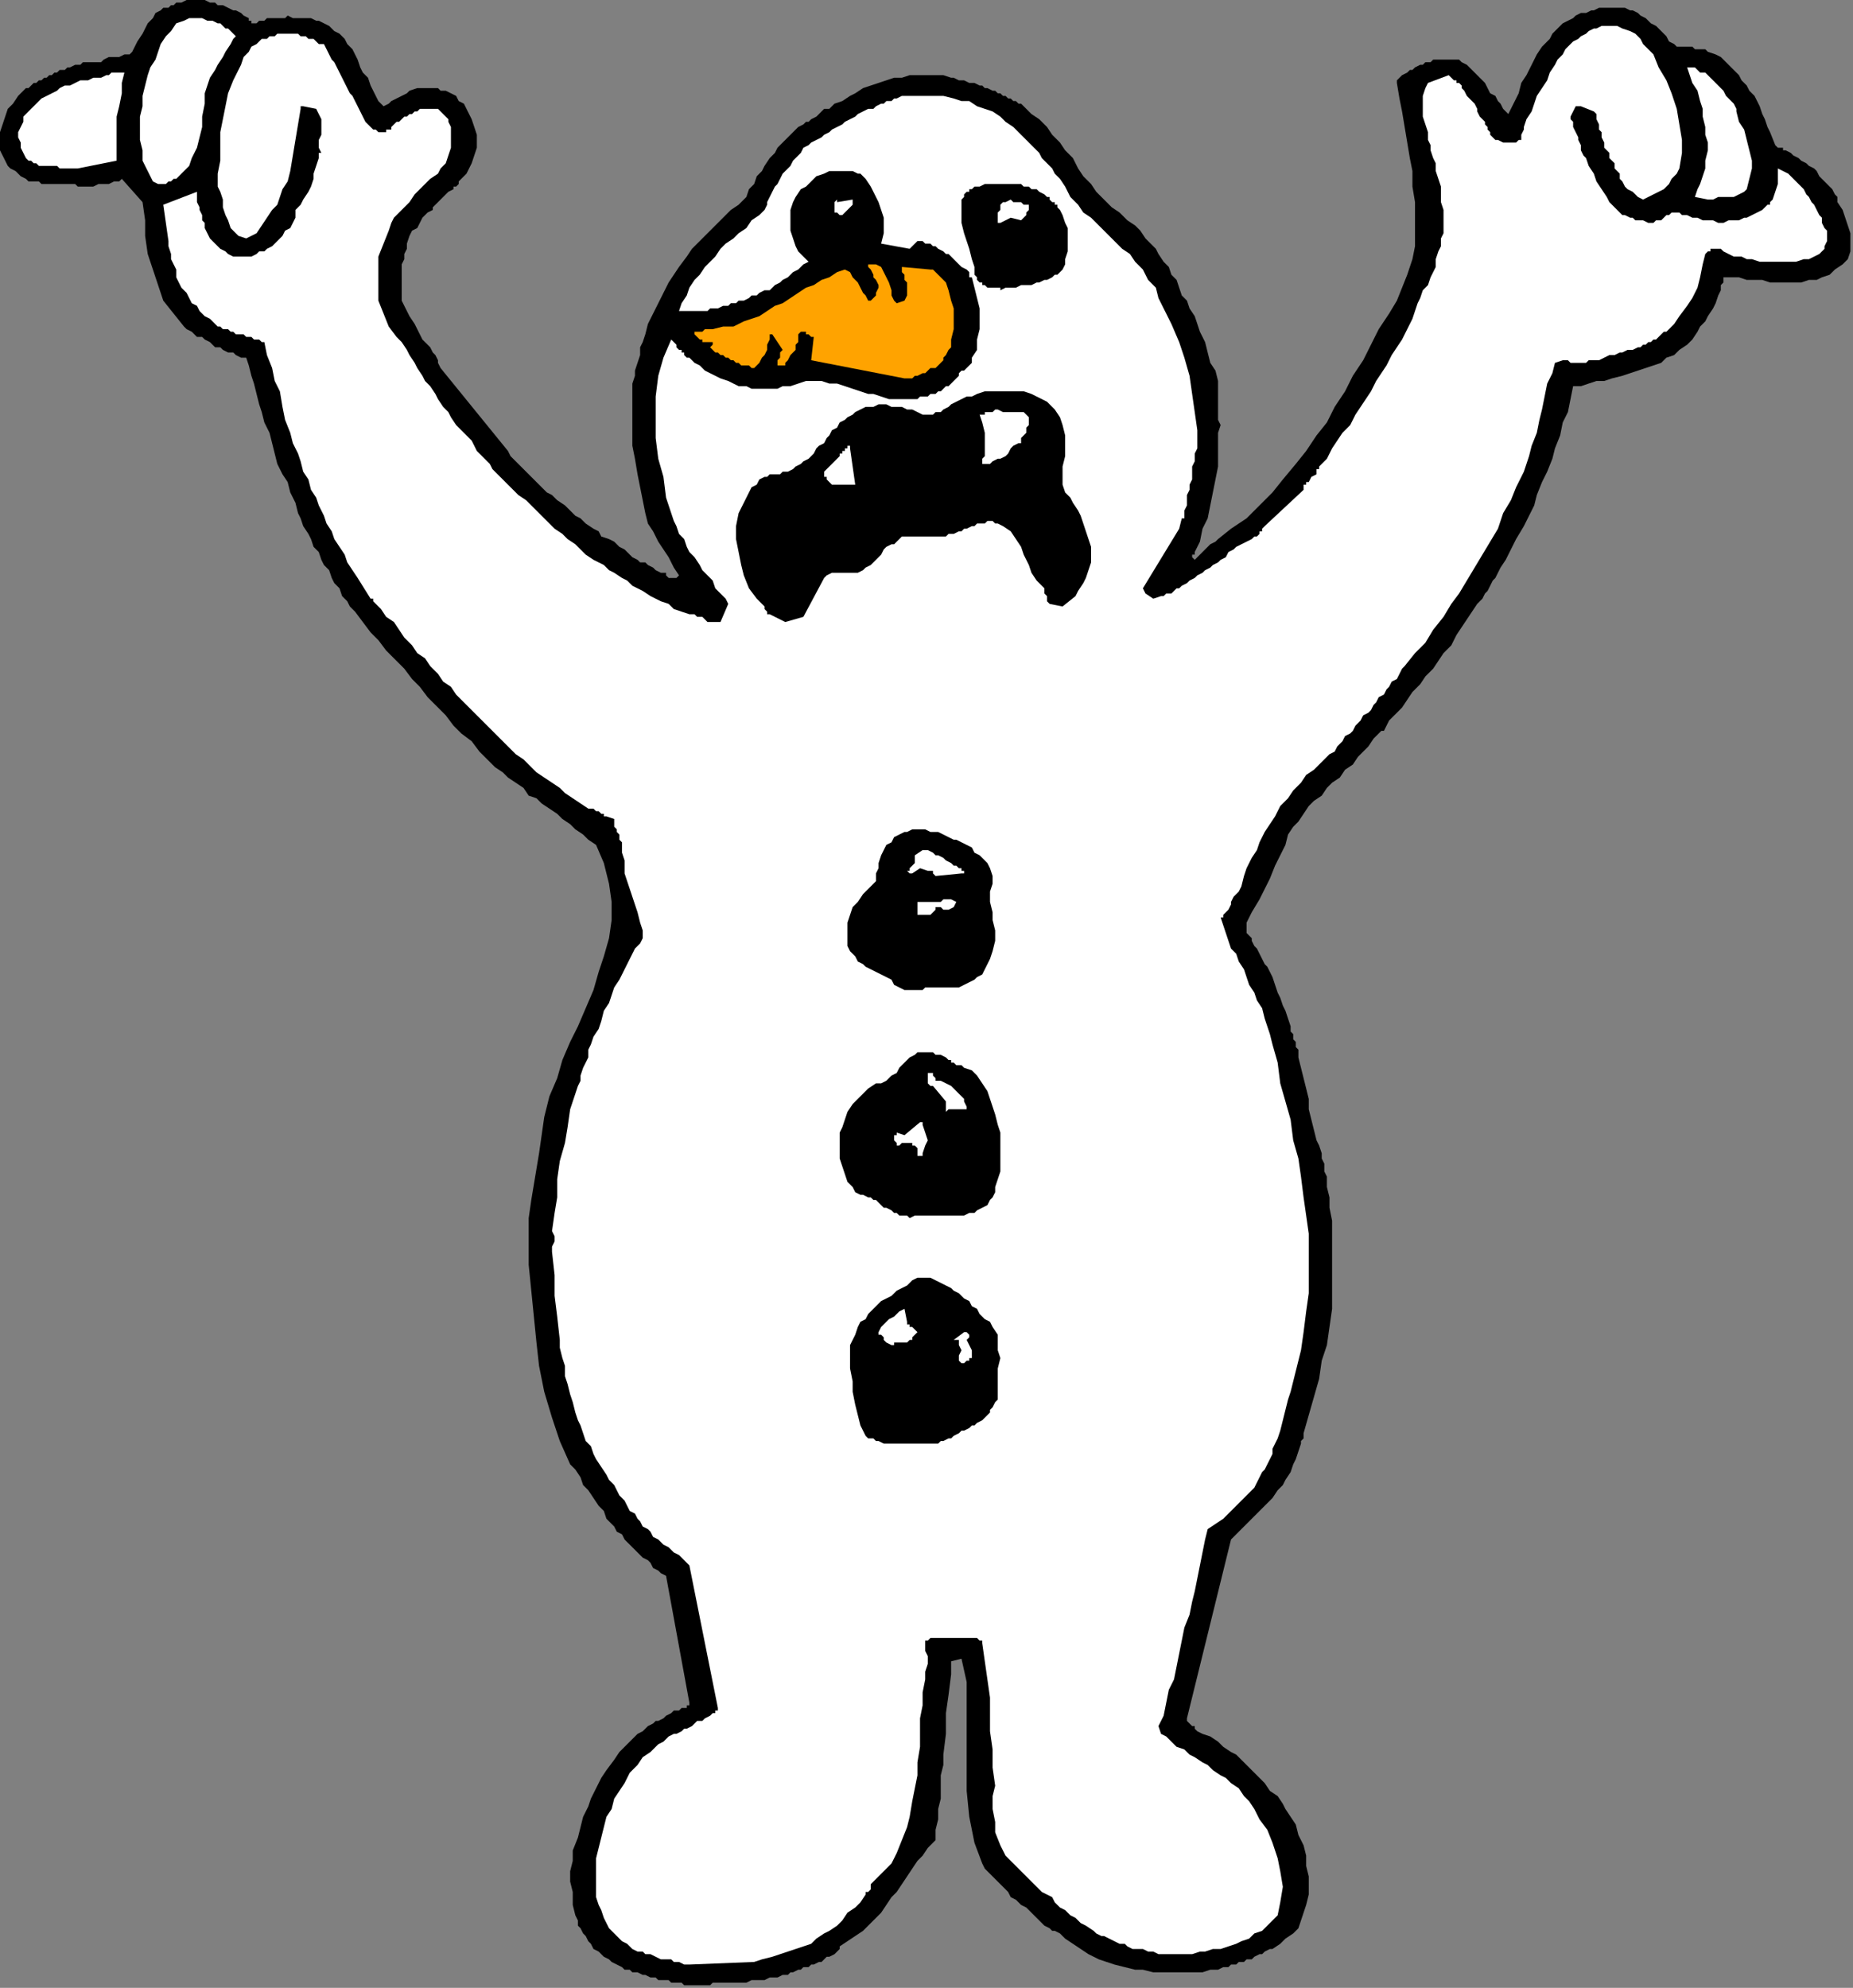
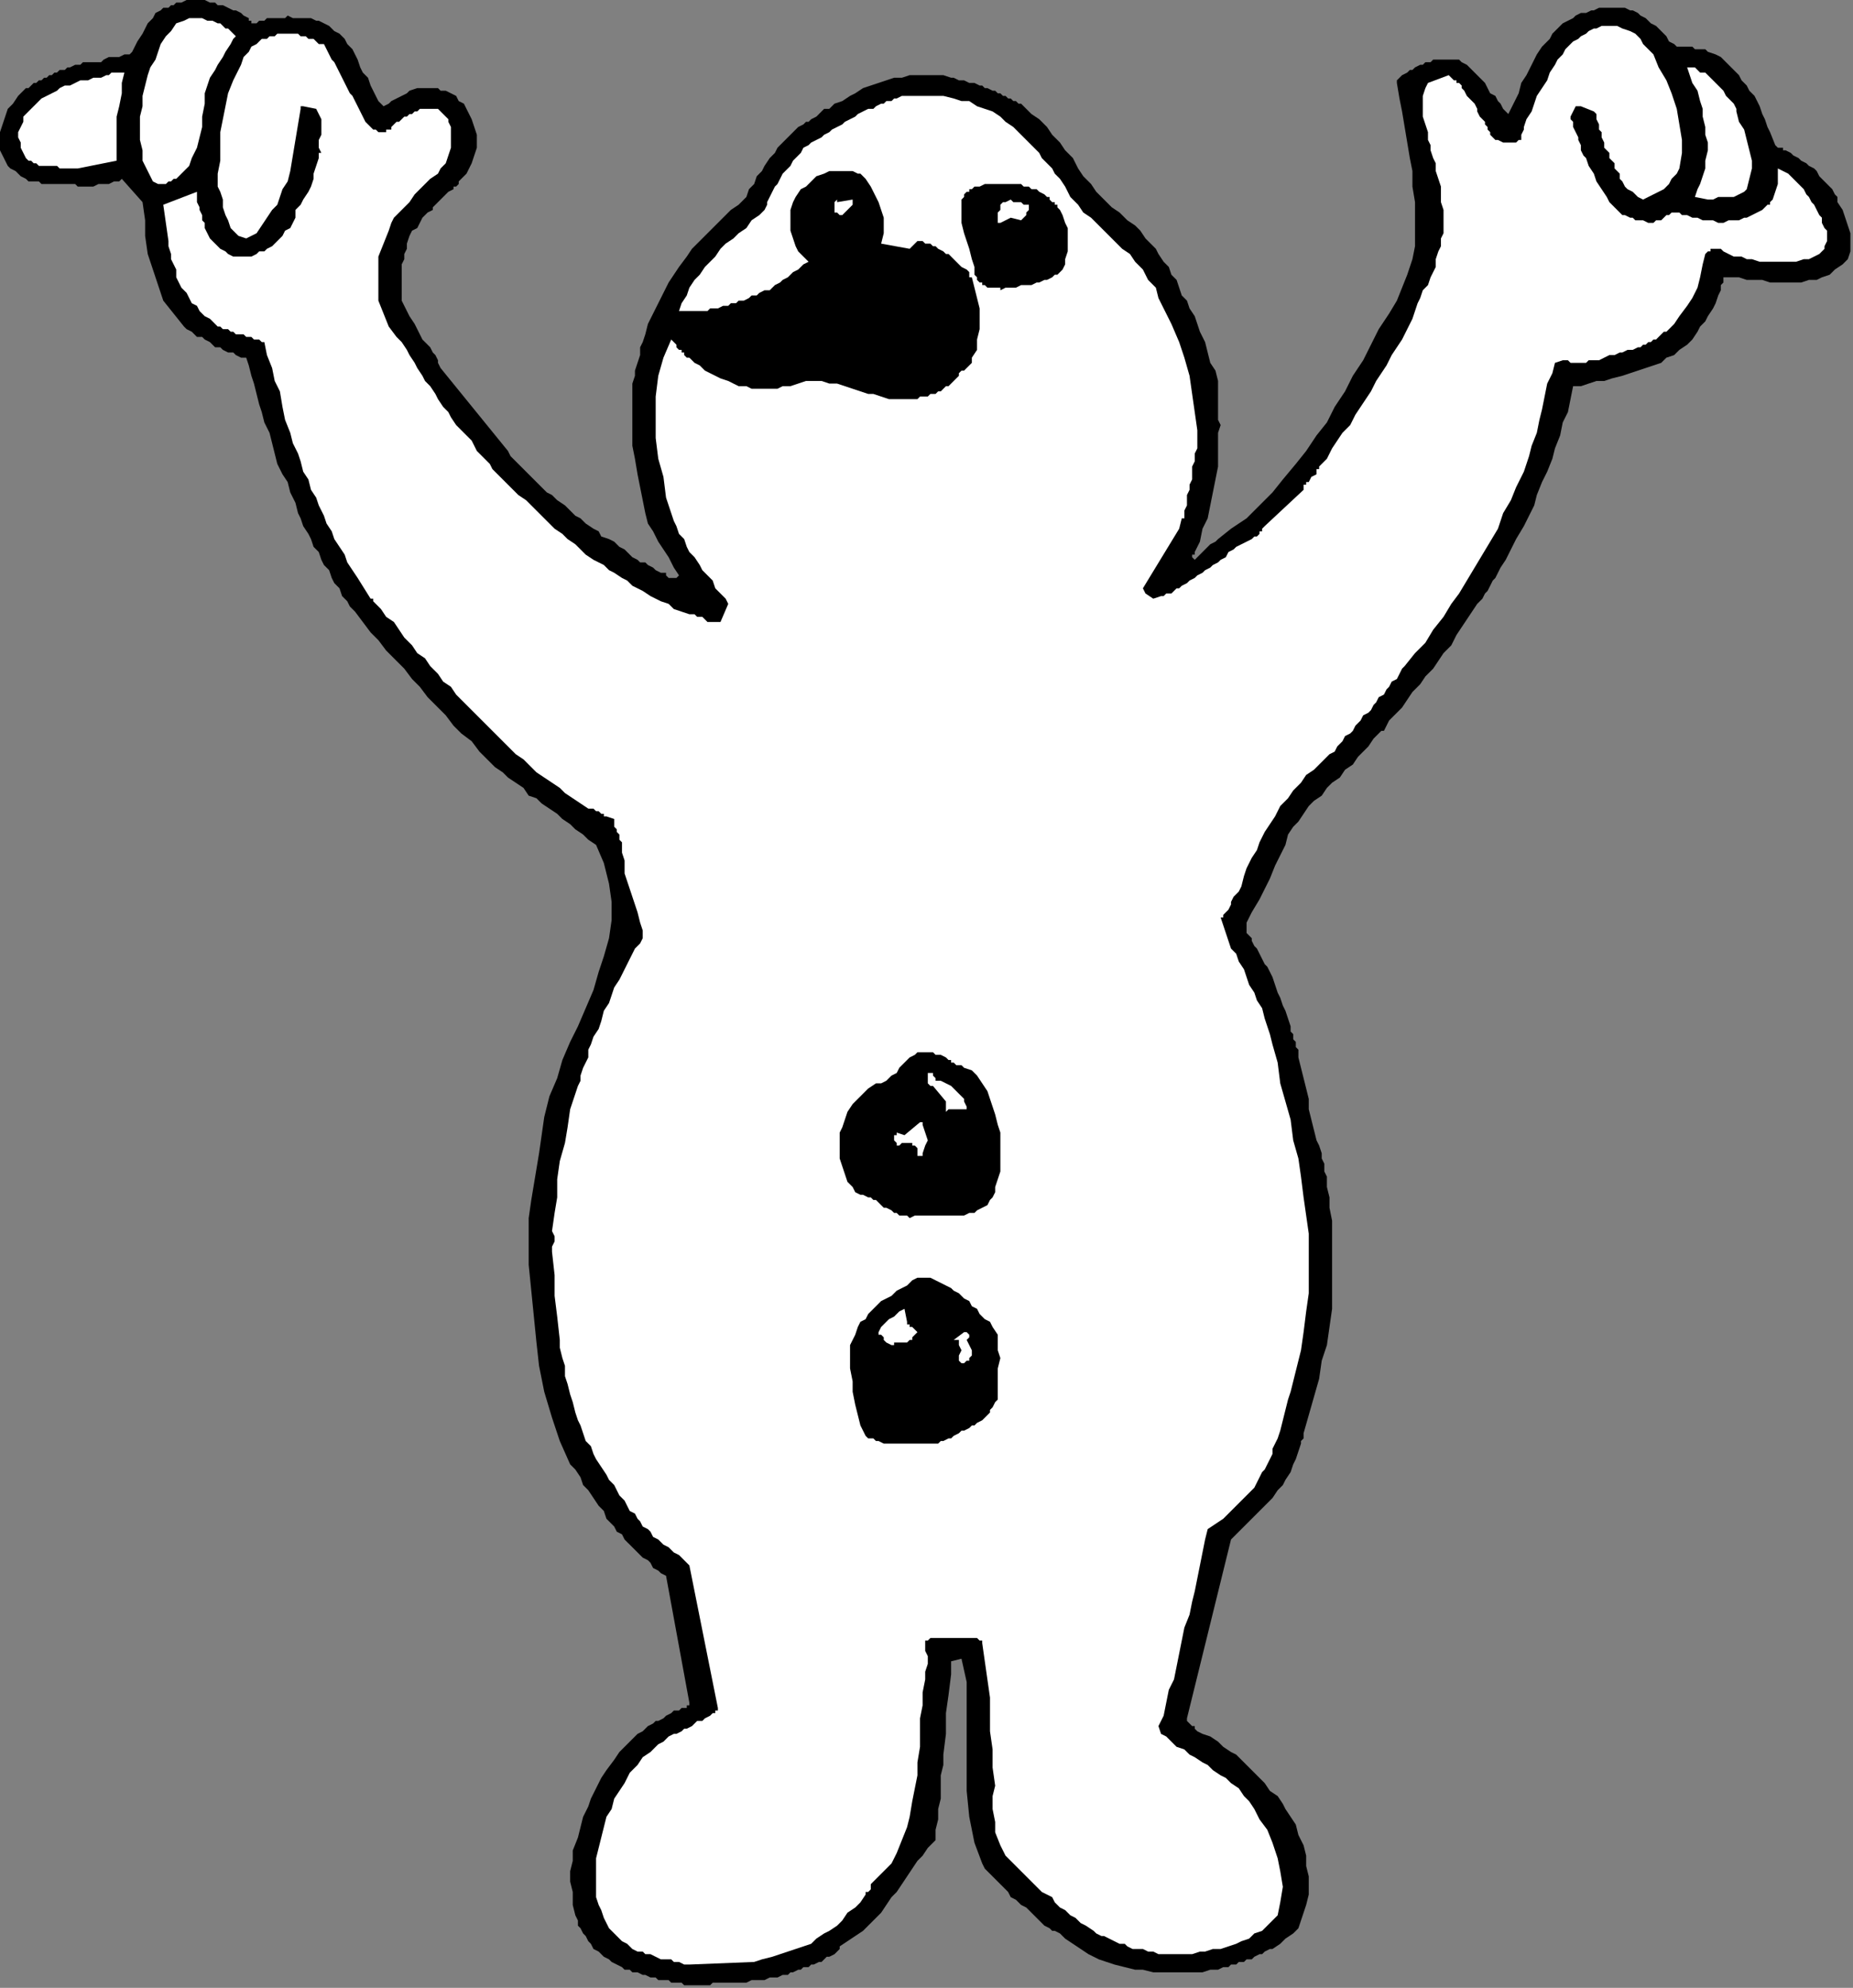
<svg xmlns="http://www.w3.org/2000/svg" xmlns:ns1="http://sodipodi.sourceforge.net/DTD/sodipodi-0.dtd" xmlns:ns2="http://www.inkscape.org/namespaces/inkscape" version="1.0" width="189.177mm" height="202.935mm" id="svg49" ns1:docname="HALLW013.WMF">
  <rect width="100%" height="100%" fill="#808080" stroke="none" />
  <ns1:namedview pagecolor="#ffffff" bordercolor="#666666" borderopacity="1" objecttolerance="10" gridtolerance="10" guidetolerance="10" ns2:pageopacity="0" ns2:pageshadow="2" ns2:window-width="640" ns2:window-height="480" id="namedview51" />
  <defs id="defs3">
    <pattern id="WMFhbasepattern" patternUnits="userSpaceOnUse" width="6" height="6" x="0" y="0" />
  </defs>
  <path style="fill:#000000;fill-rule:evenodd;fill-opacity:1;stroke:none;" d="  M 268,766   L 269,766   L 269,766   L 270,766   L 271,766   L 272,766   L 273,766   L 274,766   L 275,765   L 277,765   L 279,765   L 281,765   L 282,765   L 284,765   L 286,765   L 288,765   L 290,764   L 291,764   L 293,764   L 295,764   L 297,763   L 298,763   L 300,763   L 302,762   L 304,762   L 305,761   L 306,761   L 308,760   L 309,760   L 310,759   L 312,759   L 313,758   L 314,758   L 316,757   L 317,757   L 318,756   L 319,755   L 320,755   L 322,754   L 323,753   L 324,752   L 324,752   L 324,752   L 324,751   L 324,751   L 327,749   L 330,747   L 333,745   L 335,743   L 338,740   L 340,738   L 342,735   L 344,732   L 346,730   L 348,727   L 350,724   L 352,721   L 354,718   L 356,716   L 358,713   L 361,710   L 361,706   L 362,702   L 362,698   L 363,694   L 363,689   L 363,685   L 364,681   L 364,677   L 365,669   L 365,661   L 366,654   L 367,646   L 367,644   L 367,643   L 367,642   L 367,641   L 371,640   L 373,649   L 373,660   L 373,670   L 373,681   L 373,691   L 374,701   L 376,711   L 379,719   L 380,721   L 382,723   L 383,724   L 385,726   L 386,727   L 388,729   L 389,730   L 390,732   L 392,733   L 393,734   L 394,735   L 396,736   L 397,737   L 398,738   L 399,739   L 401,741   L 402,742   L 403,743   L 405,744   L 406,745   L 407,745   L 409,746   L 410,747   L 411,748   L 414,750   L 417,752   L 420,754   L 424,756   L 427,757   L 430,758   L 434,759   L 438,760   L 441,760   L 445,761   L 449,761   L 453,761   L 456,761   L 460,761   L 464,761   L 467,760   L 469,760   L 470,760   L 472,759   L 474,759   L 475,758   L 477,758   L 478,757   L 480,757   L 481,756   L 483,756   L 484,755   L 486,754   L 487,754   L 488,753   L 490,752   L 491,752   L 494,750   L 496,748   L 499,746   L 501,744   L 502,741   L 503,738   L 504,735   L 505,731   L 505,727   L 505,724   L 504,720   L 504,716   L 503,712   L 501,708   L 500,704   L 498,701   L 496,698   L 495,696   L 493,693   L 490,691   L 488,688   L 486,686   L 484,684   L 482,682   L 480,680   L 477,677   L 475,676   L 472,674   L 470,672   L 467,670   L 464,669   L 462,668   L 461,667   L 461,667   L 461,666   L 460,666   L 459,665   L 459,665   L 458,664   L 458,663   L 475,594   L 477,592   L 479,590   L 481,588   L 483,586   L 485,584   L 487,582   L 489,580   L 491,578   L 493,575   L 495,573   L 496,571   L 498,568   L 499,565   L 500,563   L 501,560   L 502,557   L 502,556   L 503,555   L 503,554   L 503,553   L 505,546   L 507,539   L 509,532   L 510,525   L 512,519   L 513,512   L 514,505   L 514,498   L 514,494   L 514,490   L 514,487   L 514,483   L 514,481   L 514,479   L 514,478   L 514,476   L 514,471   L 513,466   L 513,462   L 512,458   L 512,456   L 512,454   L 511,452   L 511,449   L 510,447   L 510,445   L 509,442   L 508,440   L 507,436   L 506,432   L 505,428   L 505,424   L 504,420   L 503,416   L 502,412   L 501,408   L 501,406   L 501,405   L 500,404   L 500,403   L 500,402   L 499,401   L 499,399   L 498,398   L 498,396   L 497,393   L 496,390   L 495,388   L 494,385   L 493,383   L 492,380   L 491,377   L 490,375   L 489,373   L 488,372   L 487,370   L 486,368   L 485,366   L 484,365   L 483,363   L 483,362   L 482,361   L 482,361   L 481,360   L 481,359   L 481,358   L 481,357   L 481,356   L 483,352   L 486,347   L 488,343   L 490,339   L 492,334   L 494,330   L 496,326   L 497,322   L 499,319   L 501,317   L 503,314   L 505,311   L 507,309   L 510,307   L 512,304   L 514,302   L 517,300   L 519,297   L 522,295   L 524,292   L 526,290   L 528,288   L 530,285   L 532,283   L 533,282   L 533,282   L 533,282   L 534,282   L 536,278   L 538,276   L 541,273   L 543,270   L 545,267   L 548,264   L 550,261   L 553,258   L 555,255   L 557,252   L 560,249   L 562,245   L 564,242   L 566,239   L 568,236   L 570,233   L 572,231   L 573,229   L 574,228   L 575,226   L 576,224   L 577,223   L 578,221   L 579,219   L 581,216   L 583,212   L 585,208   L 588,203   L 590,199   L 592,195   L 593,191   L 595,186   L 597,182   L 599,177   L 600,173   L 602,168   L 603,163   L 605,159   L 606,154   L 607,149   L 610,149   L 613,148   L 616,147   L 619,147   L 622,146   L 626,145   L 629,144   L 632,143   L 635,142   L 638,141   L 641,140   L 643,138   L 646,137   L 648,135   L 651,133   L 653,131   L 655,128   L 656,126   L 658,124   L 659,122   L 661,119   L 662,117   L 663,114   L 664,112   L 664,110   L 665,109   L 665,108   L 665,107   L 668,107   L 671,107   L 674,108   L 677,108   L 680,108   L 683,109   L 686,109   L 689,109   L 692,109   L 695,109   L 698,108   L 701,108   L 703,107   L 706,106   L 708,104   L 711,102   L 713,100   L 714,97   L 714,94   L 714,90   L 713,87   L 712,84   L 711,81   L 709,78   L 709,76   L 708,75   L 707,73   L 706,72   L 704,70   L 703,69   L 702,68   L 701,66   L 700,65   L 698,64   L 697,63   L 695,62   L 694,61   L 692,60   L 691,59   L 689,58   L 688,58   L 688,57   L 687,57   L 687,57   L 686,57   L 686,57   L 685,56   L 685,56   L 683,51   L 682,49   L 681,46   L 680,44   L 679,41   L 678,39   L 677,37   L 675,35   L 674,33   L 672,31   L 671,29   L 669,27   L 667,25   L 666,24   L 664,22   L 662,21   L 659,20   L 658,19   L 656,19   L 654,19   L 653,18   L 651,18   L 650,18   L 648,18   L 647,18   L 646,17   L 644,16   L 643,14   L 642,13   L 641,12   L 640,11   L 639,10   L 637,9   L 636,8   L 635,7   L 633,6   L 632,5   L 630,4   L 629,4   L 627,3   L 625,3   L 623,3   L 621,3   L 619,3   L 617,3   L 615,4   L 614,4   L 612,5   L 610,5   L 608,6   L 607,7   L 605,8   L 603,9   L 602,10   L 600,12   L 599,13   L 598,15   L 595,18   L 593,21   L 591,25   L 589,29   L 587,32   L 586,36   L 584,40   L 582,44   L 581,43   L 580,42   L 579,40   L 578,39   L 577,37   L 575,36   L 574,34   L 573,32   L 572,31   L 570,29   L 569,28   L 568,27   L 566,25   L 564,24   L 563,23   L 561,23   L 559,23   L 558,23   L 556,23   L 555,23   L 553,23   L 552,24   L 550,24   L 549,25   L 548,25   L 546,26   L 545,27   L 544,27   L 543,28   L 541,29   L 540,30   L 539,31   L 539,31   L 539,32   L 539,32   L 539,32   L 540,38   L 541,43   L 542,49   L 543,55   L 544,61   L 545,66   L 545,72   L 546,78   L 546,83   L 546,89   L 546,95   L 545,100   L 543,106   L 541,111   L 539,116   L 536,121   L 532,127   L 529,133   L 526,139   L 522,145   L 519,151   L 515,157   L 512,163   L 508,168   L 504,174   L 500,179   L 495,185   L 491,190   L 486,195   L 481,200   L 475,204   L 470,208   L 469,209   L 467,210   L 466,211   L 465,212   L 464,213   L 463,214   L 462,215   L 461,216   L 460,215   L 460,214   L 461,214   L 461,213   L 463,209   L 464,204   L 466,200   L 467,195   L 468,190   L 469,185   L 470,180   L 470,175   L 470,169   L 470,167   L 471,164   L 470,162   L 470,159   L 470,155   L 470,151   L 470,147   L 469,143   L 467,140   L 466,136   L 465,132   L 463,128   L 462,125   L 461,122   L 459,119   L 458,116   L 456,114   L 455,111   L 454,108   L 452,106   L 451,103   L 449,101   L 447,98   L 446,96   L 444,94   L 442,92   L 440,89   L 438,87   L 435,85   L 432,82   L 429,80   L 426,77   L 423,74   L 421,71   L 418,68   L 416,65   L 414,61   L 411,58   L 409,55   L 406,52   L 404,49   L 401,46   L 398,44   L 395,41   L 394,40   L 393,40   L 392,39   L 391,39   L 390,38   L 389,38   L 388,37   L 387,37   L 386,36   L 385,36   L 384,35   L 383,35   L 381,34   L 380,34   L 379,33   L 378,33   L 376,32   L 375,32   L 374,32   L 372,31   L 371,31   L 370,31   L 368,30   L 367,30   L 364,29   L 361,29   L 358,29   L 355,29   L 351,29   L 348,30   L 345,30   L 342,31   L 339,32   L 336,33   L 333,34   L 330,36   L 328,37   L 325,39   L 322,40   L 320,42   L 318,42   L 317,43   L 316,44   L 315,45   L 313,46   L 312,47   L 311,47   L 310,48   L 308,49   L 307,50   L 306,51   L 305,52   L 304,53   L 303,54   L 302,55   L 300,57   L 299,59   L 297,61   L 295,64   L 294,66   L 292,68   L 291,71   L 289,73   L 288,76   L 285,79   L 282,81   L 279,84   L 276,87   L 273,90   L 270,93   L 267,96   L 265,99   L 262,103   L 260,106   L 258,109   L 256,113   L 254,117   L 252,121   L 250,125   L 249,129   L 248,132   L 247,134   L 247,137   L 246,140   L 245,143   L 245,145   L 244,148   L 244,151   L 244,156   L 244,162   L 244,167   L 244,172   L 245,177   L 246,183   L 247,188   L 248,193   L 249,198   L 250,202   L 252,205   L 254,209   L 256,212   L 258,215   L 260,219   L 262,222   L 261,223   L 261,223   L 261,223   L 260,223   L 258,223   L 257,222   L 257,222   L 257,222   L 257,221   L 255,221   L 253,220   L 252,219   L 250,218   L 249,217   L 247,217   L 246,216   L 244,215   L 242,213   L 241,212   L 239,211   L 237,209   L 235,208   L 232,207   L 231,205   L 229,204   L 226,202   L 224,200   L 222,199   L 220,197   L 218,195   L 215,193   L 213,191   L 211,190   L 209,188   L 207,186   L 205,184   L 203,182   L 201,180   L 199,178   L 197,176   L 196,174   L 183,158   L 170,142   L 169,140   L 169,139   L 168,137   L 167,136   L 166,134   L 164,132   L 163,131   L 162,129   L 161,127   L 160,125   L 158,122   L 157,120   L 156,118   L 155,116   L 155,113   L 155,111   L 155,109   L 155,107   L 155,105   L 155,104   L 155,102   L 156,100   L 156,98   L 157,96   L 157,94   L 158,91   L 159,89   L 161,88   L 162,86   L 163,84   L 165,82   L 167,81   L 167,80   L 168,79   L 169,78   L 170,77   L 171,76   L 172,75   L 173,74   L 175,73   L 175,73   L 175,72   L 176,72   L 177,71   L 177,71   L 177,70   L 178,69   L 178,69   L 180,67   L 181,65   L 182,63   L 183,60   L 184,57   L 184,54   L 184,52   L 183,49   L 182,46   L 181,44   L 180,42   L 179,40   L 177,39   L 176,37   L 174,36   L 172,35   L 170,35   L 169,34   L 168,34   L 167,34   L 166,34   L 165,34   L 165,34   L 164,34   L 163,34   L 161,34   L 158,35   L 157,36   L 155,37   L 153,38   L 151,39   L 150,40   L 148,41   L 146,39   L 145,37   L 144,35   L 143,33   L 142,30   L 140,28   L 139,26   L 138,23   L 137,21   L 136,19   L 134,17   L 133,15   L 131,13   L 129,12   L 127,10   L 125,9   L 123,8   L 122,8   L 120,7   L 118,7   L 117,7   L 115,7   L 113,7   L 111,6   L 110,7   L 108,7   L 106,7   L 105,7   L 103,7   L 102,8   L 100,8   L 99,9   L 98,9   L 98,9   L 97,9   L 97,8   L 97,8   L 96,8   L 96,7   L 96,7   L 94,6   L 93,5   L 91,4   L 90,4   L 88,3   L 86,2   L 84,2   L 83,1   L 81,1   L 79,0   L 77,0   L 75,0   L 74,0   L 72,0   L 70,1   L 68,1   L 67,2   L 67,2   L 66,2   L 65,3   L 64,3   L 63,3   L 63,3   L 62,4   L 60,5   L 59,7   L 57,9   L 56,11   L 55,13   L 53,16   L 52,18   L 51,20   L 50,21   L 48,21   L 46,22   L 45,22   L 43,22   L 42,22   L 40,23   L 39,24   L 37,24   L 35,24   L 34,24   L 32,24   L 31,25   L 29,25   L 27,26   L 26,26   L 25,27   L 23,27   L 22,28   L 21,28   L 20,29   L 19,29   L 18,30   L 17,30   L 16,31   L 15,31   L 14,32   L 13,32   L 12,33   L 11,34   L 10,34   L 9,35   L 7,37   L 5,40   L 3,42   L 2,45   L 1,48   L 0,51   L 0,54   L 0,58   L 1,60   L 2,62   L 3,64   L 4,65   L 6,66   L 8,68   L 10,69   L 11,70   L 13,70   L 15,70   L 16,71   L 18,71   L 19,71   L 21,71   L 22,71   L 24,71   L 26,71   L 27,71   L 29,71   L 30,72   L 32,72   L 33,72   L 35,72   L 36,72   L 38,71   L 39,71   L 41,71   L 42,71   L 44,70   L 45,70   L 46,70   L 47,69   L 55,78   L 56,85   L 56,91   L 57,98   L 59,104   L 61,110   L 63,116   L 67,121   L 71,126   L 72,127   L 74,128   L 75,129   L 76,130   L 78,130   L 79,131   L 81,132   L 82,133   L 83,134   L 85,134   L 86,135   L 88,136   L 90,136   L 91,137   L 93,138   L 95,138   L 96,141   L 97,145   L 98,148   L 99,152   L 100,156   L 101,159   L 102,163   L 104,167   L 105,171   L 106,175   L 107,179   L 109,183   L 111,186   L 112,190   L 114,194   L 115,198   L 116,200   L 117,203   L 119,206   L 120,208   L 121,211   L 123,213   L 124,216   L 125,218   L 127,220   L 128,223   L 129,225   L 131,227   L 132,230   L 134,232   L 135,234   L 137,236   L 140,240   L 143,244   L 146,247   L 149,251   L 153,255   L 156,258   L 159,262   L 162,265   L 165,269   L 169,273   L 172,276   L 175,280   L 178,283   L 182,286   L 185,290   L 188,293   L 191,296   L 194,298   L 196,300   L 199,302   L 202,304   L 204,307   L 207,308   L 209,310   L 212,312   L 215,314   L 217,316   L 220,318   L 222,320   L 225,322   L 227,324   L 230,326   L 233,333   L 235,341   L 236,348   L 236,355   L 235,362   L 233,369   L 231,375   L 229,382   L 226,389   L 223,396   L 220,402   L 217,409   L 215,416   L 212,423   L 210,431   L 209,438   L 208,445   L 207,451   L 206,457   L 205,463   L 204,470   L 204,476   L 204,482   L 204,488   L 205,498   L 206,508   L 207,518   L 208,527   L 210,537   L 213,547   L 216,556   L 220,565   L 222,567   L 224,570   L 225,573   L 227,575   L 229,578   L 231,581   L 233,583   L 234,586   L 236,588   L 237,589   L 238,591   L 240,592   L 241,594   L 242,595   L 244,597   L 245,598   L 247,600   L 248,601   L 250,602   L 251,603   L 252,605   L 254,606   L 255,607   L 257,608   L 266,657   L 266,658   L 265,658   L 265,659   L 264,659   L 263,659   L 262,660   L 261,660   L 260,660   L 259,661   L 257,662   L 256,663   L 254,664   L 253,664   L 252,665   L 250,666   L 249,667   L 248,668   L 246,669   L 245,670   L 244,671   L 242,673   L 241,674   L 240,675   L 239,676   L 237,679   L 234,683   L 232,686   L 230,690   L 228,694   L 227,697   L 225,701   L 224,705   L 223,709   L 221,714   L 221,718   L 220,722   L 220,726   L 221,730   L 221,735   L 222,739   L 223,741   L 223,743   L 224,744   L 225,746   L 226,747   L 227,749   L 228,750   L 229,752   L 231,753   L 232,754   L 233,755   L 235,756   L 236,757   L 238,758   L 240,759   L 241,760   L 243,760   L 244,761   L 246,761   L 248,762   L 249,762   L 251,763   L 253,763   L 254,764   L 256,764   L 258,764   L 259,765   L 261,765   L 263,765   L 264,766   L 266,766   L 268,766  z " id="path5" />
  <path style="fill:#ffffff;fill-rule:evenodd;fill-opacity:1;stroke:none;" d="  M 266,758   L 291,757   L 294,756   L 298,755   L 301,754   L 304,753   L 307,752   L 310,751   L 313,750   L 315,748   L 318,746   L 320,745   L 323,743   L 325,741   L 327,738   L 330,736   L 332,734   L 334,731   L 334,731   L 334,730   L 335,730   L 335,730   L 336,729   L 336,728   L 336,727   L 337,726   L 340,723   L 344,719   L 346,715   L 348,710   L 350,705   L 351,701   L 352,695   L 353,690   L 354,685   L 354,680   L 355,674   L 355,669   L 355,663   L 356,658   L 356,653   L 357,648   L 357,645   L 358,642   L 358,639   L 357,637   L 357,634   L 357,633   L 358,633   L 359,632   L 359,632   L 375,632   L 375,632   L 376,632   L 377,632   L 377,632   L 378,633   L 379,633   L 379,633   L 379,634   L 380,641   L 381,648   L 382,655   L 382,661   L 382,668   L 383,675   L 383,682   L 384,689   L 383,693   L 383,698   L 384,703   L 384,707   L 386,712   L 388,716   L 391,719   L 394,722   L 396,724   L 397,725   L 398,726   L 400,728   L 401,729   L 402,730   L 404,731   L 406,732   L 407,734   L 409,736   L 411,737   L 413,739   L 415,740   L 417,742   L 419,743   L 422,745   L 423,746   L 425,747   L 426,747   L 428,748   L 430,749   L 432,750   L 434,750   L 435,751   L 437,752   L 439,752   L 441,752   L 443,753   L 445,753   L 447,754   L 449,754   L 451,754   L 454,754   L 457,754   L 460,754   L 463,753   L 465,753   L 468,752   L 471,752   L 474,751   L 477,750   L 479,749   L 482,748   L 484,746   L 487,745   L 489,743   L 491,741   L 493,739   L 494,734   L 495,728   L 494,722   L 493,717   L 491,711   L 489,706   L 486,702   L 484,698   L 482,695   L 480,693   L 478,690   L 475,688   L 473,686   L 471,685   L 468,683   L 466,681   L 464,680   L 461,678   L 459,677   L 457,675   L 454,674   L 452,672   L 450,670   L 448,669   L 447,666   L 449,662   L 450,657   L 451,652   L 453,648   L 454,643   L 455,638   L 456,633   L 457,628   L 459,623   L 460,618   L 461,614   L 462,609   L 463,604   L 464,599   L 465,594   L 466,590   L 472,586   L 472,586   L 473,585   L 473,585   L 474,584   L 474,584   L 475,583   L 475,583   L 476,582   L 478,580   L 479,579   L 481,577   L 482,576   L 484,574   L 485,572   L 486,570   L 487,568   L 488,567   L 489,565   L 490,563   L 491,561   L 491,559   L 492,557   L 493,555   L 494,552   L 495,548   L 496,544   L 497,540   L 498,537   L 499,533   L 500,529   L 501,525   L 502,521   L 503,514   L 504,506   L 505,499   L 505,491   L 505,484   L 505,476   L 504,469   L 503,462   L 502,454   L 501,447   L 499,440   L 498,432   L 496,425   L 494,418   L 493,410   L 491,403   L 490,399   L 489,396   L 488,393   L 487,389   L 485,386   L 484,383   L 482,380   L 481,377   L 480,374   L 478,371   L 477,368   L 475,366   L 474,363   L 473,360   L 472,357   L 471,354   L 472,354   L 472,354   L 472,353   L 472,353   L 473,352   L 474,351   L 475,349   L 475,348   L 476,346   L 477,345   L 478,344   L 479,342   L 480,338   L 481,335   L 483,331   L 485,328   L 486,325   L 488,321   L 490,318   L 492,315   L 494,311   L 497,308   L 499,305   L 502,302   L 504,299   L 507,297   L 510,294   L 513,291   L 515,290   L 516,288   L 517,287   L 518,286   L 519,284   L 521,283   L 522,282   L 523,280   L 524,279   L 525,278   L 526,276   L 528,275   L 529,274   L 530,272   L 531,271   L 532,269   L 534,268   L 535,266   L 536,265   L 537,263   L 539,262   L 540,260   L 541,258   L 542,257   L 546,252   L 550,248   L 553,243   L 557,238   L 560,233   L 563,229   L 566,224   L 569,219   L 572,214   L 575,209   L 578,204   L 580,198   L 583,193   L 585,188   L 588,182   L 590,176   L 591,172   L 593,167   L 594,162   L 595,158   L 596,153   L 597,148   L 599,144   L 600,140   L 603,139   L 605,139   L 606,140   L 608,140   L 610,140   L 612,140   L 613,139   L 615,139   L 617,139   L 619,138   L 621,137   L 623,137   L 625,136   L 626,136   L 628,135   L 630,135   L 632,134   L 633,134   L 634,133   L 635,133   L 636,132   L 637,132   L 638,131   L 639,131   L 640,130   L 640,130   L 640,130   L 641,129   L 641,129   L 641,129   L 642,128   L 642,128   L 643,128   L 646,125   L 648,122   L 651,118   L 653,115   L 655,111   L 656,107   L 657,102   L 658,98   L 659,97   L 660,97   L 660,96   L 661,96   L 662,96   L 663,96   L 664,96   L 665,97   L 667,98   L 669,99   L 672,99   L 674,100   L 676,100   L 679,101   L 681,101   L 684,101   L 686,101   L 689,101   L 691,101   L 693,101   L 696,100   L 698,100   L 700,99   L 702,98   L 703,97   L 704,96   L 704,95   L 705,93   L 705,92   L 705,90   L 705,89   L 704,88   L 703,86   L 703,84   L 702,83   L 701,81   L 700,79   L 699,78   L 698,76   L 697,75   L 696,73   L 695,72   L 694,71   L 692,69   L 691,68   L 690,67   L 688,66   L 686,65   L 686,71   L 684,77   L 683,78   L 683,79   L 682,79   L 681,80   L 680,81   L 678,82   L 676,83   L 674,84   L 673,84   L 671,85   L 669,85   L 667,85   L 665,86   L 663,86   L 661,85   L 659,85   L 657,85   L 655,84   L 653,84   L 651,83   L 650,83   L 649,83   L 648,82   L 647,82   L 647,82   L 646,82   L 645,82   L 644,83   L 643,83   L 642,84   L 641,85   L 640,85   L 639,85   L 638,86   L 637,86   L 636,86   L 634,85   L 633,85   L 632,85   L 631,85   L 630,84   L 629,84   L 627,83   L 626,83   L 624,81   L 621,78   L 620,76   L 618,73   L 616,70   L 615,67   L 613,64   L 612,61   L 611,60   L 610,58   L 610,56   L 609,54   L 609,53   L 608,51   L 607,49   L 607,48   L 607,47   L 606,46   L 606,46   L 606,45   L 608,41   L 610,41   L 615,43   L 616,44   L 616,46   L 617,48   L 617,50   L 618,51   L 618,53   L 619,55   L 619,57   L 620,58   L 621,59   L 621,61   L 622,62   L 623,63   L 623,65   L 624,66   L 625,67   L 625,69   L 626,70   L 627,72   L 628,73   L 630,74   L 631,75   L 632,76   L 634,77   L 636,76   L 638,75   L 640,74   L 642,73   L 644,71   L 645,69   L 647,67   L 648,65   L 649,59   L 649,54   L 648,48   L 647,42   L 645,36   L 643,31   L 640,26   L 638,21   L 636,19   L 634,17   L 633,15   L 631,13   L 629,12   L 626,11   L 624,10   L 622,10   L 620,10   L 618,10   L 616,11   L 615,11   L 613,12   L 612,13   L 610,14   L 609,15   L 607,16   L 606,17   L 605,18   L 604,19   L 603,21   L 602,22   L 601,23   L 600,25   L 598,28   L 597,31   L 595,34   L 593,37   L 592,40   L 591,43   L 589,46   L 588,49   L 588,50   L 587,52   L 587,52   L 587,54   L 586,54   L 585,55   L 583,55   L 582,55   L 581,55   L 580,55   L 578,54   L 577,54   L 577,54   L 576,53   L 576,53   L 576,53   L 575,52   L 575,51   L 574,50   L 574,49   L 573,48   L 573,47   L 572,46   L 571,45   L 570,43   L 570,42   L 569,40   L 568,39   L 567,38   L 566,37   L 565,35   L 564,34   L 564,33   L 563,32   L 562,32   L 562,31   L 561,31   L 560,30   L 560,30   L 559,29   L 551,32   L 550,34   L 549,37   L 549,40   L 549,42   L 549,45   L 550,48   L 551,51   L 551,54   L 552,56   L 552,58   L 553,61   L 554,63   L 554,66   L 555,69   L 556,72   L 556,75   L 556,78   L 557,81   L 557,84   L 557,87   L 557,90   L 556,92   L 556,95   L 555,97   L 554,100   L 554,103   L 553,105   L 552,107   L 551,110   L 549,112   L 548,115   L 547,117   L 546,120   L 545,123   L 544,125   L 543,127   L 541,131   L 539,134   L 537,137   L 535,141   L 533,144   L 531,147   L 529,151   L 527,154   L 525,157   L 523,160   L 521,164   L 518,167   L 516,170   L 514,173   L 512,177   L 509,180   L 509,181   L 508,181   L 508,182   L 508,183   L 506,184   L 505,186   L 505,186   L 504,186   L 504,187   L 503,187   L 503,187   L 503,188   L 503,188   L 503,189   L 488,203   L 488,203   L 487,204   L 487,204   L 487,205   L 486,205   L 486,206   L 485,207   L 484,207   L 483,208   L 481,209   L 479,210   L 477,211   L 476,212   L 474,213   L 473,215   L 471,216   L 470,217   L 468,218   L 467,219   L 465,220   L 464,221   L 462,222   L 461,223   L 459,224   L 458,225   L 456,226   L 455,227   L 454,227   L 453,228   L 452,229   L 450,229   L 449,230   L 449,230   L 449,230   L 448,230   L 448,230   L 445,231   L 442,229   L 441,227   L 455,204   L 456,200   L 456,200   L 457,200   L 457,200   L 457,199   L 457,197   L 458,195   L 458,194   L 458,191   L 459,189   L 459,187   L 460,185   L 460,182   L 460,180   L 461,178   L 461,175   L 462,173   L 462,166   L 461,159   L 460,152   L 459,145   L 457,138   L 455,132   L 452,125   L 449,119   L 447,115   L 446,111   L 443,108   L 441,104   L 438,101   L 436,98   L 433,96   L 430,93   L 427,90   L 424,87   L 421,84   L 418,82   L 416,79   L 413,76   L 411,72   L 409,69   L 407,67   L 406,65   L 404,63   L 402,61   L 401,59   L 399,57   L 397,55   L 395,53   L 393,51   L 391,49   L 388,47   L 386,45   L 383,43   L 380,42   L 377,41   L 374,39   L 371,39   L 368,38   L 364,37   L 361,37   L 358,37   L 355,37   L 351,37   L 348,37   L 346,38   L 345,38   L 344,39   L 342,39   L 341,40   L 340,40   L 338,41   L 337,42   L 335,42   L 333,43   L 331,44   L 330,45   L 328,46   L 326,47   L 325,48   L 323,49   L 321,50   L 320,51   L 318,52   L 317,53   L 315,54   L 313,55   L 312,56   L 310,57   L 309,59   L 308,60   L 307,61   L 306,62   L 305,64   L 304,65   L 303,66   L 302,67   L 301,69   L 300,71   L 299,72   L 298,74   L 297,76   L 296,78   L 296,79   L 295,81   L 293,83   L 290,85   L 288,88   L 285,90   L 283,92   L 280,94   L 278,96   L 276,99   L 274,101   L 272,103   L 270,106   L 268,108   L 266,111   L 265,114   L 263,117   L 262,120   L 262,120   L 262,120   L 262,120   L 263,120   L 264,120   L 266,120   L 268,120   L 269,120   L 271,120   L 273,120   L 274,119   L 276,119   L 277,119   L 279,118   L 281,118   L 282,117   L 284,117   L 285,116   L 287,116   L 289,115   L 290,114   L 292,114   L 293,113   L 295,112   L 297,112   L 298,111   L 299,110   L 301,109   L 302,108   L 304,107   L 305,106   L 306,105   L 308,104   L 309,103   L 310,102   L 312,101   L 310,99   L 308,97   L 307,95   L 306,92   L 305,89   L 305,87   L 305,84   L 305,81   L 306,78   L 307,76   L 309,73   L 311,72   L 313,70   L 315,68   L 318,67   L 320,66   L 322,66   L 324,66   L 326,66   L 327,66   L 329,66   L 331,67   L 332,67   L 334,69   L 336,72   L 337,74   L 339,78   L 340,81   L 341,84   L 341,87   L 341,90   L 340,94   L 351,96   L 354,93   L 356,93   L 357,94   L 359,94   L 360,95   L 361,95   L 362,96   L 364,97   L 365,98   L 366,98   L 367,99   L 368,100   L 369,101   L 370,102   L 371,103   L 373,104   L 374,105   L 374,106   L 374,106   L 374,107   L 375,107   L 376,111   L 377,115   L 378,119   L 378,123   L 378,127   L 377,131   L 377,135   L 375,138   L 375,140   L 374,141   L 373,142   L 372,143   L 371,143   L 370,144   L 370,145   L 369,146   L 368,147   L 367,148   L 366,149   L 365,149   L 364,150   L 363,151   L 362,151   L 361,152   L 360,152   L 359,152   L 358,153   L 357,153   L 355,153   L 354,154   L 353,154   L 352,154   L 349,154   L 346,154   L 343,154   L 340,153   L 337,152   L 335,152   L 332,151   L 329,150   L 326,149   L 323,148   L 320,148   L 317,147   L 314,147   L 311,147   L 308,148   L 305,149   L 302,149   L 300,150   L 297,150   L 295,150   L 292,150   L 290,150   L 288,149   L 285,149   L 283,148   L 281,147   L 278,146   L 276,145   L 274,144   L 272,143   L 270,141   L 268,140   L 267,139   L 267,139   L 266,138   L 265,138   L 264,137   L 264,136   L 263,136   L 263,135   L 262,135   L 261,134   L 261,134   L 261,133   L 260,132   L 260,132   L 259,131   L 259,131   L 256,138   L 254,145   L 253,153   L 253,161   L 253,169   L 254,177   L 256,184   L 257,192   L 258,195   L 259,198   L 260,201   L 261,203   L 262,206   L 264,208   L 265,211   L 266,213   L 268,215   L 270,218   L 271,220   L 273,222   L 275,224   L 276,227   L 278,229   L 280,231   L 281,233   L 278,240   L 276,240   L 275,240   L 273,240   L 272,239   L 271,238   L 269,238   L 268,237   L 266,237   L 263,236   L 260,235   L 258,233   L 255,232   L 253,231   L 251,230   L 248,228   L 246,227   L 244,226   L 242,224   L 240,223   L 237,221   L 235,220   L 233,218   L 231,217   L 229,216   L 226,214   L 224,212   L 222,210   L 219,208   L 217,206   L 214,204   L 212,202   L 210,200   L 207,197   L 205,195   L 203,193   L 200,191   L 198,189   L 196,187   L 193,184   L 191,182   L 190,181   L 189,179   L 187,177   L 186,176   L 184,174   L 183,172   L 182,170   L 180,168   L 178,166   L 176,164   L 174,161   L 173,159   L 171,157   L 169,154   L 168,152   L 166,149   L 164,147   L 163,145   L 161,142   L 160,140   L 158,137   L 157,135   L 155,132   L 153,130   L 150,126   L 148,121   L 146,116   L 146,110   L 146,105   L 146,99   L 148,94   L 150,89   L 151,86   L 152,84   L 154,82   L 156,80   L 158,78   L 160,75   L 162,73   L 164,71   L 166,69   L 169,67   L 170,65   L 172,63   L 173,60   L 174,57   L 174,55   L 174,51   L 174,50   L 174,49   L 173,47   L 173,46   L 172,45   L 171,44   L 170,43   L 169,42   L 168,42   L 167,42   L 165,42   L 164,42   L 163,42   L 162,42   L 161,43   L 160,43   L 159,44   L 158,44   L 157,45   L 156,45   L 155,46   L 154,47   L 153,47   L 152,48   L 152,48   L 151,49   L 151,50   L 150,50   L 149,50   L 149,51   L 148,51   L 148,51   L 147,51   L 146,51   L 145,50   L 144,50   L 143,49   L 142,48   L 142,48   L 141,47   L 140,45   L 139,43   L 138,41   L 137,39   L 136,37   L 135,36   L 134,34   L 133,32   L 132,30   L 131,28   L 130,26   L 129,24   L 128,23   L 127,21   L 126,19   L 125,17   L 123,17   L 122,16   L 121,15   L 119,15   L 118,14   L 116,14   L 115,13   L 113,13   L 112,13   L 110,13   L 109,13   L 107,13   L 106,14   L 104,14   L 103,15   L 101,15   L 99,17   L 97,18   L 96,20   L 94,22   L 93,25   L 92,27   L 91,29   L 90,31   L 88,36   L 87,41   L 86,46   L 85,51   L 85,56   L 85,62   L 84,67   L 84,72   L 85,74   L 86,77   L 86,80   L 87,83   L 88,85   L 89,88   L 90,89   L 92,91   L 95,92   L 99,90   L 101,87   L 103,84   L 105,81   L 107,79   L 108,76   L 109,73   L 111,70   L 112,66   L 116,42   L 116,42   L 116,41   L 116,41   L 117,41   L 122,42   L 123,44   L 124,46   L 124,48   L 124,50   L 124,52   L 123,54   L 123,57   L 124,59   L 123,59   L 123,60   L 123,61   L 123,61   L 122,64   L 121,67   L 121,69   L 120,72   L 119,74   L 117,77   L 116,79   L 114,81   L 114,84   L 113,86   L 112,88   L 110,89   L 109,91   L 108,92   L 106,94   L 105,95   L 103,96   L 102,97   L 100,97   L 99,98   L 97,99   L 95,99   L 93,99   L 92,99   L 90,99   L 88,98   L 87,97   L 85,96   L 84,95   L 83,94   L 82,93   L 81,92   L 80,90   L 79,88   L 79,86   L 78,85   L 78,83   L 77,81   L 77,80   L 76,78   L 76,77   L 76,76   L 76,75   L 76,74   L 63,79   L 65,93   L 65,95   L 66,98   L 66,100   L 67,102   L 68,104   L 68,107   L 69,109   L 70,111   L 72,113   L 73,115   L 74,117   L 76,118   L 77,120   L 79,122   L 81,123   L 83,125   L 84,126   L 85,126   L 86,127   L 88,127   L 89,128   L 90,128   L 91,129   L 92,129   L 94,129   L 95,130   L 96,130   L 97,130   L 98,131   L 100,131   L 101,132   L 102,132   L 103,137   L 105,142   L 106,147   L 108,151   L 109,157   L 110,162   L 112,167   L 113,171   L 115,175   L 116,178   L 117,182   L 119,185   L 120,189   L 122,192   L 123,195   L 125,199   L 126,202   L 128,205   L 129,208   L 131,211   L 133,214   L 134,217   L 136,220   L 138,223   L 143,231   L 143,231   L 144,231   L 144,232   L 144,232   L 147,235   L 149,238   L 152,240   L 154,243   L 156,246   L 159,249   L 161,252   L 164,254   L 166,257   L 169,260   L 171,263   L 174,265   L 176,268   L 179,271   L 181,273   L 184,276   L 186,278   L 189,281   L 191,283   L 194,286   L 196,288   L 199,291   L 202,293   L 204,295   L 207,298   L 210,300   L 213,302   L 216,304   L 218,306   L 221,308   L 224,310   L 227,312   L 228,312   L 228,312   L 229,312   L 230,313   L 230,313   L 231,313   L 231,313   L 232,314   L 232,314   L 233,314   L 233,315   L 234,315   L 237,316   L 237,318   L 237,319   L 238,320   L 238,321   L 239,322   L 239,324   L 240,325   L 240,327   L 240,329   L 241,332   L 241,334   L 241,337   L 242,340   L 243,343   L 244,346   L 245,349   L 246,352   L 247,356   L 248,359   L 248,362   L 247,364   L 245,366   L 244,368   L 243,370   L 242,372   L 241,374   L 240,376   L 239,378   L 237,381   L 236,384   L 235,387   L 233,390   L 232,394   L 231,397   L 229,400   L 228,403   L 227,405   L 227,408   L 226,410   L 225,412   L 224,415   L 224,417   L 223,419   L 222,422   L 220,428   L 219,435   L 218,441   L 216,448   L 215,455   L 215,462   L 214,468   L 213,475   L 214,477   L 214,479   L 213,481   L 213,483   L 214,492   L 214,500   L 215,508   L 216,517   L 216,520   L 217,524   L 218,527   L 218,531   L 219,534   L 220,538   L 221,541   L 222,545   L 223,548   L 224,550   L 225,553   L 226,556   L 228,558   L 229,561   L 230,563   L 232,566   L 234,569   L 235,571   L 237,573   L 238,575   L 239,577   L 241,579   L 242,581   L 243,583   L 245,584   L 246,586   L 247,587   L 248,589   L 250,590   L 251,591   L 252,593   L 254,594   L 255,595   L 256,596   L 258,597   L 259,598   L 260,599   L 262,600   L 263,601   L 264,602   L 266,604   L 277,659   L 277,660   L 277,660   L 276,660   L 276,661   L 275,661   L 274,662   L 272,663   L 271,664   L 269,664   L 268,665   L 267,666   L 265,667   L 264,667   L 263,668   L 261,669   L 260,669   L 258,670   L 257,671   L 256,672   L 254,673   L 251,676   L 248,678   L 246,681   L 243,684   L 241,688   L 239,691   L 237,694   L 236,698   L 234,701   L 233,705   L 232,709   L 231,713   L 230,717   L 230,721   L 230,725   L 230,729   L 230,732   L 231,735   L 232,737   L 233,740   L 234,742   L 235,744   L 237,746   L 239,748   L 240,749   L 242,750   L 243,751   L 244,752   L 246,753   L 248,753   L 249,754   L 251,754   L 253,755   L 255,756   L 257,756   L 259,756   L 260,757   L 262,757   L 264,758   L 266,758  z " id="path7" />
  <path style="fill:#000000;fill-rule:evenodd;fill-opacity:1;stroke:none;" d="  M 345,557   L 346,557   L 348,557   L 349,557   L 351,557   L 353,557   L 354,557   L 356,557   L 357,557   L 359,557   L 360,557   L 362,557   L 363,556   L 364,556   L 366,555   L 367,555   L 368,554   L 370,553   L 371,552   L 372,552   L 374,551   L 375,550   L 376,550   L 377,549   L 379,548   L 380,547   L 381,546   L 382,545   L 382,544   L 383,543   L 384,541   L 385,540   L 385,539   L 385,535   L 385,532   L 385,528   L 386,524   L 385,521   L 385,518   L 385,515   L 383,512   L 382,510   L 380,509   L 378,507   L 377,505   L 375,504   L 374,502   L 372,501   L 370,499   L 368,498   L 367,497   L 365,496   L 363,495   L 361,494   L 359,493   L 356,493   L 354,493   L 352,494   L 350,496   L 348,497   L 346,498   L 344,500   L 342,501   L 340,502   L 338,504   L 337,505   L 335,507   L 334,509   L 332,510   L 331,512   L 330,515   L 329,517   L 328,519   L 328,523   L 328,528   L 329,533   L 329,537   L 330,542   L 331,546   L 332,550   L 334,554   L 335,555   L 337,555   L 338,556   L 339,556   L 341,557   L 342,557   L 344,557   L 345,557  z " id="path9" />
-   <path style="fill:#ffffff;fill-rule:evenodd;fill-opacity:1;stroke:none;" d="  M 371,526   L 372,526   L 373,525   L 373,525   L 374,525   L 374,524   L 375,524   L 375,523   L 375,522   L 375,522   L 375,521   L 375,521   L 375,521   L 373,517   L 373,517   L 374,516   L 374,516   L 374,515   L 374,515   L 373,514   L 373,514   L 372,514   L 368,517   L 369,517   L 369,517   L 370,517   L 370,518   L 370,519   L 371,521   L 370,523   L 370,524   L 370,525   L 370,525   L 371,526   L 371,526  z " id="path11" />
+   <path style="fill:#ffffff;fill-rule:evenodd;fill-opacity:1;stroke:none;" d="  M 371,526   L 372,526   L 373,525   L 373,525   L 374,525   L 374,524   L 375,523   L 375,522   L 375,522   L 375,521   L 375,521   L 375,521   L 373,517   L 373,517   L 374,516   L 374,516   L 374,515   L 374,515   L 373,514   L 373,514   L 372,514   L 368,517   L 369,517   L 369,517   L 370,517   L 370,518   L 370,519   L 371,521   L 370,523   L 370,524   L 370,525   L 370,525   L 371,526   L 371,526  z " id="path11" />
  <path style="fill:#ffffff;fill-rule:evenodd;fill-opacity:1;stroke:none;" d="  M 345,519   L 345,518   L 346,518   L 346,518   L 347,518   L 348,518   L 348,518   L 349,518   L 350,518   L 351,517   L 351,517   L 352,517   L 352,516   L 352,516   L 353,515   L 353,515   L 354,514   L 354,514   L 353,513   L 353,513   L 352,512   L 351,512   L 351,511   L 350,511   L 350,510   L 349,505   L 347,506   L 346,507   L 345,508   L 343,509   L 342,510   L 341,511   L 340,512   L 339,514   L 339,514   L 339,514   L 339,515   L 340,515   L 340,515   L 341,516   L 341,517   L 342,518   L 344,519   L 344,519   L 345,519   L 345,519   L 345,519  z " id="path13" />
  <path style="fill:#000000;fill-rule:evenodd;fill-opacity:1;stroke:none;" d="  M 351,470   L 353,469   L 355,469   L 357,469   L 359,469   L 361,469   L 363,469   L 365,469   L 368,469   L 370,469   L 372,469   L 374,468   L 376,468   L 377,467   L 379,466   L 381,465   L 382,463   L 383,462   L 384,460   L 384,459   L 384,458   L 385,455   L 386,452   L 386,449   L 386,446   L 386,443   L 386,440   L 386,437   L 385,434   L 384,430   L 383,427   L 382,424   L 381,421   L 379,418   L 377,415   L 375,413   L 372,412   L 371,411   L 370,411   L 370,411   L 369,411   L 369,411   L 368,410   L 368,410   L 367,410   L 367,410   L 367,409   L 366,409   L 366,409   L 365,408   L 363,407   L 361,407   L 360,406   L 358,406   L 356,406   L 354,406   L 353,407   L 351,408   L 349,410   L 347,412   L 346,414   L 344,415   L 342,417   L 340,418   L 338,418   L 335,420   L 333,422   L 331,424   L 329,426   L 327,429   L 326,432   L 325,435   L 324,437   L 324,441   L 324,444   L 324,447   L 325,450   L 326,453   L 327,456   L 329,458   L 330,460   L 332,461   L 333,461   L 335,462   L 336,462   L 337,463   L 338,463   L 339,464   L 340,465   L 341,466   L 342,466   L 344,467   L 345,468   L 346,468   L 347,469   L 348,469   L 350,469   L 350,469   L 350,469   L 351,470   L 351,470  z " id="path15" />
  <path style="fill:#ffffff;fill-rule:evenodd;fill-opacity:1;stroke:none;" d="  M 355,446   L 355,446   L 356,446   L 356,446   L 356,445   L 357,442   L 358,440   L 357,437   L 356,434   L 356,434   L 356,433   L 355,433   L 355,433   L 349,438   L 346,437   L 346,438   L 345,438   L 345,438   L 345,438   L 345,440   L 346,441   L 346,442   L 346,443   L 346,442   L 347,442   L 348,441   L 349,441   L 349,441   L 350,441   L 351,441   L 352,441   L 352,442   L 353,442   L 354,443   L 354,444   L 354,446   L 354,446   L 355,446   L 355,446   L 355,446  z " id="path17" />
  <path style="fill:#ffffff;fill-rule:evenodd;fill-opacity:1;stroke:none;" d="  M 365,429   L 366,428   L 367,428   L 367,428   L 368,428   L 369,428   L 369,428   L 370,428   L 371,428   L 371,428   L 372,428   L 373,428   L 373,427   L 372,425   L 372,424   L 370,422   L 369,421   L 368,420   L 367,419   L 365,418   L 363,417   L 362,417   L 362,417   L 361,417   L 361,416   L 361,416   L 360,415   L 360,415   L 360,414   L 358,414   L 358,418   L 358,418   L 359,419   L 360,419   L 360,419   L 365,425   L 365,429   L 365,429   L 365,429   L 365,429   L 365,429  z " id="path19" />
-   <path style="fill:#000000;fill-rule:evenodd;fill-opacity:1;stroke:none;" d="  M 352,382   L 353,382   L 354,382   L 355,382   L 356,382   L 357,381   L 358,381   L 360,381   L 361,381   L 362,381   L 363,381   L 364,381   L 365,381   L 366,381   L 368,381   L 369,381   L 370,381   L 372,380   L 374,379   L 376,378   L 377,377   L 379,376   L 380,374   L 381,372   L 382,370   L 383,367   L 384,363   L 384,359   L 383,355   L 383,352   L 382,348   L 382,344   L 383,341   L 383,338   L 382,335   L 381,333   L 380,332   L 378,330   L 376,329   L 375,327   L 373,326   L 371,325   L 369,324   L 368,324   L 366,323   L 364,322   L 362,321   L 361,321   L 359,321   L 357,320   L 355,320   L 354,320   L 352,320   L 350,321   L 349,321   L 347,322   L 345,323   L 344,325   L 342,326   L 341,328   L 340,330   L 339,333   L 339,335   L 338,337   L 338,340   L 335,343   L 333,345   L 331,348   L 329,350   L 328,353   L 327,356   L 327,360   L 327,363   L 327,365   L 328,367   L 329,368   L 330,369   L 331,371   L 333,372   L 334,373   L 336,374   L 338,375   L 340,376   L 342,377   L 344,378   L 345,380   L 347,381   L 349,382   L 352,382  z " id="path21" />
  <path style="fill:#ffffff;fill-rule:evenodd;fill-opacity:1;stroke:none;" d="  M 334,361   L 334,358   L 334,358   L 334,359   L 334,360   L 334,361   L 334,361   L 334,361   L 334,361   L 334,361  z " id="path23" />
  <path style="fill:#ffffff;fill-rule:evenodd;fill-opacity:1;stroke:none;" d="  M 358,353   L 359,353   L 360,352   L 360,352   L 361,351   L 361,350   L 362,350   L 362,350   L 363,350   L 364,351   L 364,351   L 365,351   L 366,351   L 368,350   L 369,348   L 367,347   L 366,347   L 364,347   L 363,348   L 361,348   L 359,348   L 358,348   L 356,348   L 355,348   L 355,348   L 355,348   L 354,348   L 354,349   L 354,349   L 354,349   L 354,350   L 354,353   L 354,353   L 355,353   L 355,353   L 356,353   L 356,353   L 357,353   L 357,353   L 358,353   L 358,353   L 358,353   L 358,353   L 358,353  z " id="path25" />
  <path style="fill:#ffffff;fill-rule:evenodd;fill-opacity:1;stroke:none;" d="  M 361,338   L 371,337   L 372,337   L 372,336   L 371,336   L 371,335   L 370,335   L 369,334   L 369,334   L 368,334   L 367,333   L 365,332   L 364,331   L 362,330   L 361,330   L 360,329   L 358,328   L 356,328   L 353,330   L 353,331   L 353,332   L 353,333   L 352,334   L 352,334   L 351,335   L 351,336   L 350,336   L 351,337   L 351,337   L 351,337   L 352,337   L 355,335   L 358,336   L 359,336   L 360,336   L 360,337   L 361,338  z " id="path27" />
-   <path style="fill:#000000;fill-rule:evenodd;fill-opacity:1;stroke:none;" d="  M 303,240   L 310,238   L 318,223   L 319,222   L 321,221   L 323,221   L 325,221   L 327,221   L 329,221   L 331,221   L 333,220   L 334,219   L 336,218   L 337,217   L 338,216   L 339,215   L 340,214   L 341,212   L 342,211   L 344,210   L 345,210   L 346,209   L 347,208   L 348,207   L 349,207   L 350,207   L 352,207   L 353,207   L 354,207   L 354,207   L 355,207   L 356,207   L 357,207   L 358,207   L 359,207   L 360,207   L 361,207   L 362,207   L 363,207   L 363,207   L 364,207   L 365,207   L 366,206   L 367,206   L 368,206   L 370,205   L 371,205   L 372,204   L 373,204   L 375,203   L 376,203   L 377,202   L 379,202   L 380,202   L 381,201   L 383,201   L 384,202   L 385,202   L 387,203   L 390,205   L 392,208   L 394,211   L 395,214   L 397,218   L 398,221   L 400,224   L 403,227   L 403,229   L 404,230   L 404,232   L 405,233   L 410,234   L 415,230   L 416,228   L 418,225   L 419,223   L 420,220   L 421,217   L 421,214   L 421,211   L 420,208   L 419,205   L 418,202   L 417,199   L 416,197   L 414,194   L 413,192   L 411,190   L 410,187   L 410,184   L 410,180   L 411,176   L 411,172   L 411,168   L 410,164   L 409,161   L 407,158   L 406,157   L 405,156   L 405,156   L 404,155   L 400,153   L 398,152   L 395,151   L 393,151   L 391,151   L 389,151   L 386,151   L 384,151   L 382,151   L 380,151   L 377,152   L 375,153   L 373,153   L 371,154   L 369,155   L 367,156   L 366,157   L 364,158   L 363,159   L 362,159   L 361,159   L 360,160   L 359,160   L 357,160   L 356,160   L 354,159   L 352,158   L 350,158   L 348,157   L 346,157   L 344,157   L 342,156   L 339,156   L 337,157   L 336,157   L 334,157   L 332,158   L 330,159   L 329,160   L 327,161   L 326,162   L 324,163   L 323,165   L 321,166   L 320,168   L 319,169   L 318,171   L 316,172   L 315,173   L 314,175   L 313,176   L 312,177   L 310,178   L 309,179   L 307,180   L 306,181   L 304,182   L 303,182   L 302,182   L 301,183   L 300,183   L 298,183   L 297,183   L 296,184   L 295,184   L 293,185   L 292,187   L 290,188   L 289,190   L 288,192   L 287,194   L 286,196   L 285,198   L 284,203   L 284,208   L 285,213   L 286,218   L 287,222   L 289,227   L 292,231   L 295,234   L 295,235   L 296,236   L 296,237   L 297,237   L 303,240  z " id="path29" />
  <path style="fill:#ffffff;fill-rule:evenodd;fill-opacity:1;stroke:none;" d="  M 323,187   L 330,187   L 328,173   L 328,172   L 328,172   L 327,172   L 327,173   L 326,173   L 326,174   L 325,174   L 325,175   L 324,175   L 324,176   L 324,176   L 324,176   L 318,182   L 318,182   L 318,183   L 318,183   L 318,183   L 318,184   L 319,184   L 319,185   L 320,186   L 320,186   L 321,187   L 322,187   L 323,187  z " id="path31" />
  <path style="fill:#ffffff;fill-rule:evenodd;fill-opacity:1;stroke:none;" d="  M 380,179   L 382,179   L 383,178   L 385,177   L 386,177   L 388,176   L 389,175   L 390,173   L 391,172   L 393,171   L 394,171   L 394,169   L 395,168   L 396,167   L 396,165   L 397,164   L 397,162   L 397,161   L 396,160   L 396,160   L 395,159   L 393,159   L 392,159   L 391,159   L 389,159   L 388,159   L 387,159   L 385,158   L 384,158   L 383,159   L 383,159   L 382,159   L 381,159   L 380,159   L 380,160   L 379,160   L 378,160   L 379,163   L 380,167   L 380,171   L 380,175   L 380,176   L 379,177   L 379,178   L 379,179   L 379,179   L 380,179   L 380,179   L 380,179  z " id="path33" />
-   <path style="fill:#ffa300;fill-rule:evenodd;fill-opacity:1;stroke:none;" d="  M 349,146   L 350,146   L 352,146   L 353,145   L 354,145   L 356,144   L 357,144   L 358,143   L 359,142   L 361,142   L 362,141   L 363,140   L 364,139   L 364,138   L 365,137   L 366,135   L 367,134   L 367,131   L 368,127   L 368,123   L 368,119   L 367,116   L 366,112   L 365,109   L 363,107   L 362,106   L 362,106   L 361,105   L 361,105   L 361,105   L 360,104   L 360,104   L 359,104   L 348,103   L 348,105   L 349,106   L 349,108   L 350,109   L 350,111   L 350,113   L 350,114   L 349,116   L 346,117   L 345,116   L 344,114   L 344,112   L 343,109   L 342,107   L 341,105   L 340,103   L 338,102   L 335,102   L 335,103   L 336,104   L 337,106   L 337,107   L 338,108   L 339,110   L 339,111   L 338,113   L 338,114   L 337,115   L 337,115   L 336,116   L 336,116   L 336,116   L 335,116   L 335,116   L 334,114   L 333,113   L 332,111   L 331,109   L 330,108   L 329,107   L 328,105   L 326,104   L 323,105   L 320,107   L 317,108   L 314,110   L 311,111   L 308,113   L 305,115   L 302,117   L 299,118   L 296,120   L 293,122   L 290,123   L 287,124   L 283,126   L 279,126   L 275,127   L 274,127   L 273,127   L 273,127   L 272,127   L 271,128   L 270,128   L 269,128   L 268,128   L 268,128   L 268,129   L 268,129   L 269,130   L 269,130   L 270,131   L 270,131   L 271,131   L 271,132   L 271,132   L 272,132   L 272,132   L 273,132   L 273,132   L 273,132   L 274,132   L 274,132   L 275,132   L 275,132   L 275,132   L 275,133   L 275,133   L 274,134   L 274,134   L 275,135   L 276,136   L 277,136   L 278,137   L 279,137   L 280,138   L 281,138   L 282,139   L 283,139   L 284,140   L 285,140   L 286,141   L 287,141   L 289,141   L 290,142   L 291,142   L 292,141   L 293,140   L 294,138   L 295,137   L 296,135   L 296,133   L 297,131   L 297,129   L 298,129   L 298,129   L 298,129   L 298,129   L 302,135   L 301,136   L 301,138   L 300,139   L 300,141   L 300,141   L 300,141   L 301,141   L 301,141   L 302,141   L 303,141   L 303,140   L 303,140   L 304,139   L 305,137   L 306,136   L 307,135   L 307,133   L 308,132   L 308,130   L 308,129   L 309,128   L 309,128   L 310,128   L 310,128   L 311,128   L 311,129   L 311,129   L 312,129   L 312,129   L 313,130   L 313,130   L 314,130   L 313,139   L 349,146  z " id="path35" />
  <path style="fill:#000000;fill-rule:evenodd;fill-opacity:1;stroke:none;" d="  M 386,112   L 388,111   L 390,111   L 392,111   L 394,110   L 396,110   L 398,110   L 400,109   L 401,109   L 403,108   L 404,108   L 406,107   L 407,106   L 408,106   L 409,105   L 410,104   L 411,102   L 411,100   L 412,97   L 412,94   L 412,91   L 412,88   L 411,86   L 410,83   L 409,81   L 408,80   L 408,79   L 407,79   L 407,78   L 406,78   L 405,77   L 405,76   L 404,76   L 403,75   L 401,74   L 400,73   L 398,73   L 397,72   L 395,72   L 394,71   L 392,71   L 390,71   L 388,71   L 387,71   L 385,71   L 383,71   L 381,71   L 380,71   L 378,72   L 377,72   L 377,72   L 376,72   L 376,72   L 375,73   L 375,73   L 374,73   L 374,74   L 373,74   L 373,74   L 372,75   L 372,76   L 371,77   L 371,78   L 371,78   L 371,79   L 371,83   L 371,86   L 372,90   L 373,93   L 374,96   L 375,100   L 376,103   L 376,106   L 377,107   L 377,108   L 378,109   L 379,109   L 379,110   L 380,110   L 381,111   L 382,111   L 383,111   L 384,111   L 384,111   L 384,111   L 385,111   L 385,111   L 386,111   L 386,112  z " id="path37" />
  <path style="fill:#ffffff;fill-rule:evenodd;fill-opacity:1;stroke:none;" d="  M 386,86   L 390,84   L 394,85   L 395,84   L 395,84   L 396,83   L 396,83   L 396,82   L 397,81   L 397,81   L 397,80   L 397,80   L 397,79   L 397,79   L 396,79   L 395,79   L 394,78   L 393,78   L 391,78   L 390,77   L 388,78   L 387,78   L 386,79   L 386,81   L 385,82   L 385,84   L 385,86   L 385,86   L 385,86   L 386,86   L 386,86  z " id="path39" />
  <path style="fill:#ffffff;fill-rule:evenodd;fill-opacity:1;stroke:none;" d="  M 325,83   L 326,82   L 326,82   L 327,81   L 328,80   L 328,80   L 329,79   L 329,78   L 329,77   L 323,78   L 323,78   L 323,78   L 323,78   L 323,77   L 322,78   L 322,79   L 322,81   L 322,82   L 322,82   L 322,82   L 322,82   L 323,82   L 323,82   L 324,83   L 324,83   L 325,83  z " id="path41" />
  <path style="fill:#ffffff;fill-rule:evenodd;fill-opacity:1;stroke:none;" d="  M 659,77   L 661,77   L 663,76   L 665,76   L 667,76   L 669,76   L 671,75   L 673,74   L 674,73   L 675,69   L 676,65   L 676,62   L 675,58   L 674,54   L 673,50   L 671,47   L 670,43   L 670,42   L 669,40   L 668,39   L 667,38   L 666,37   L 665,35   L 664,34   L 663,33   L 662,32   L 661,31   L 660,30   L 659,29   L 658,28   L 656,28   L 655,27   L 654,26   L 653,26   L 652,26   L 652,26   L 651,26   L 652,29   L 653,32   L 655,35   L 656,39   L 657,42   L 657,45   L 658,49   L 658,52   L 659,55   L 659,58   L 658,62   L 658,65   L 657,68   L 656,71   L 655,73   L 654,76   L 659,77  z " id="path43" />
  <path style="fill:#ffffff;fill-rule:evenodd;fill-opacity:1;stroke:none;" d="  M 61,71   L 62,71   L 64,71   L 65,70   L 66,70   L 67,69   L 68,69   L 69,68   L 70,67   L 73,64   L 74,61   L 76,57   L 77,53   L 78,49   L 78,45   L 79,40   L 79,36   L 80,33   L 81,30   L 83,27   L 84,25   L 86,22   L 87,20   L 89,17   L 90,15   L 90,15   L 91,14   L 91,14   L 91,14   L 90,13   L 89,12   L 88,11   L 87,11   L 86,10   L 85,9   L 84,9   L 82,8   L 81,8   L 80,8   L 78,7   L 77,7   L 75,7   L 74,7   L 73,7   L 71,8   L 68,9   L 66,12   L 64,14   L 62,17   L 61,20   L 60,23   L 58,26   L 57,29   L 56,33   L 55,37   L 55,41   L 54,45   L 54,49   L 54,54   L 55,58   L 55,62   L 59,70   L 61,71  z " id="path45" />
  <path style="fill:#ffffff;fill-rule:evenodd;fill-opacity:1;stroke:none;" d="  M 30,65   L 45,62   L 45,62   L 45,62   L 45,62   L 45,62   L 45,57   L 45,53   L 45,49   L 45,45   L 46,41   L 47,36   L 47,32   L 48,28   L 47,28   L 46,28   L 44,28   L 43,28   L 42,29   L 41,29   L 39,30   L 38,30   L 36,30   L 34,31   L 31,31   L 29,32   L 27,33   L 25,33   L 23,34   L 22,35   L 20,36   L 18,37   L 16,38   L 15,39   L 13,41   L 12,42   L 11,43   L 9,45   L 9,47   L 8,49   L 7,51   L 7,53   L 8,55   L 8,57   L 9,59   L 10,61   L 11,62   L 12,62   L 13,63   L 14,63   L 15,64   L 17,64   L 18,64   L 19,64   L 20,64   L 22,64   L 23,65   L 25,65   L 26,65   L 27,65   L 29,65   L 30,65  z " id="path47" />
</svg>